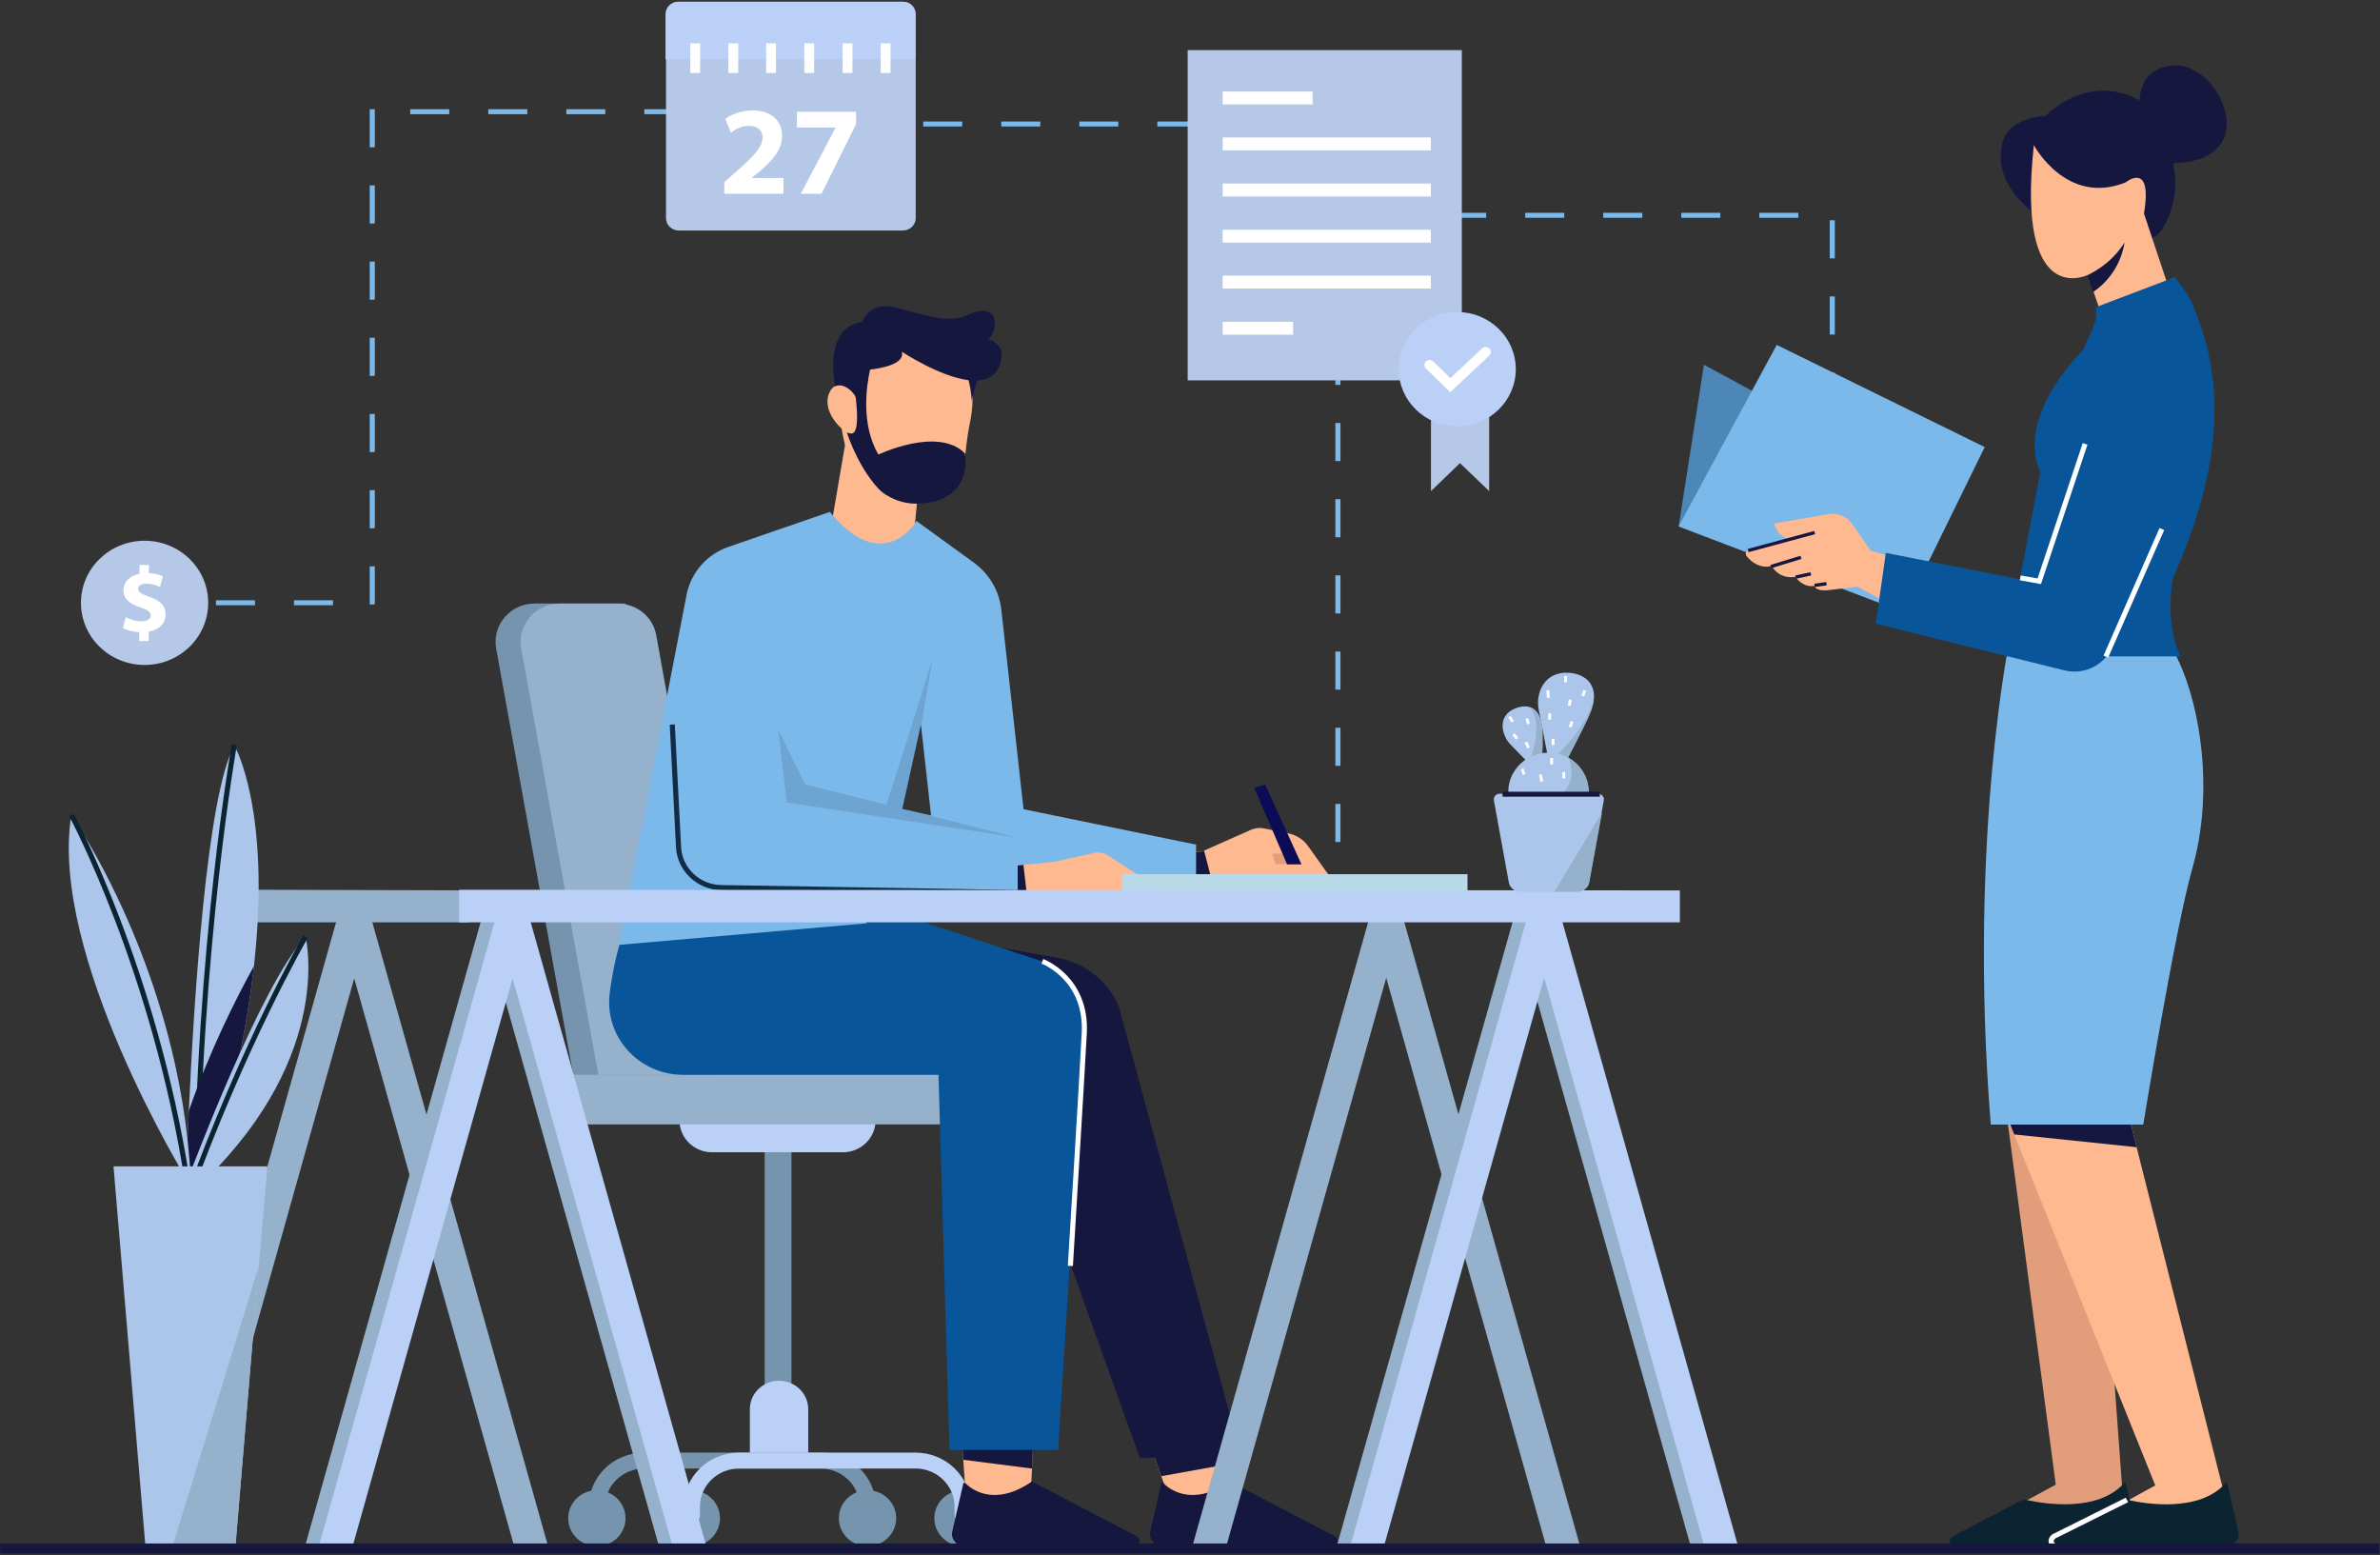
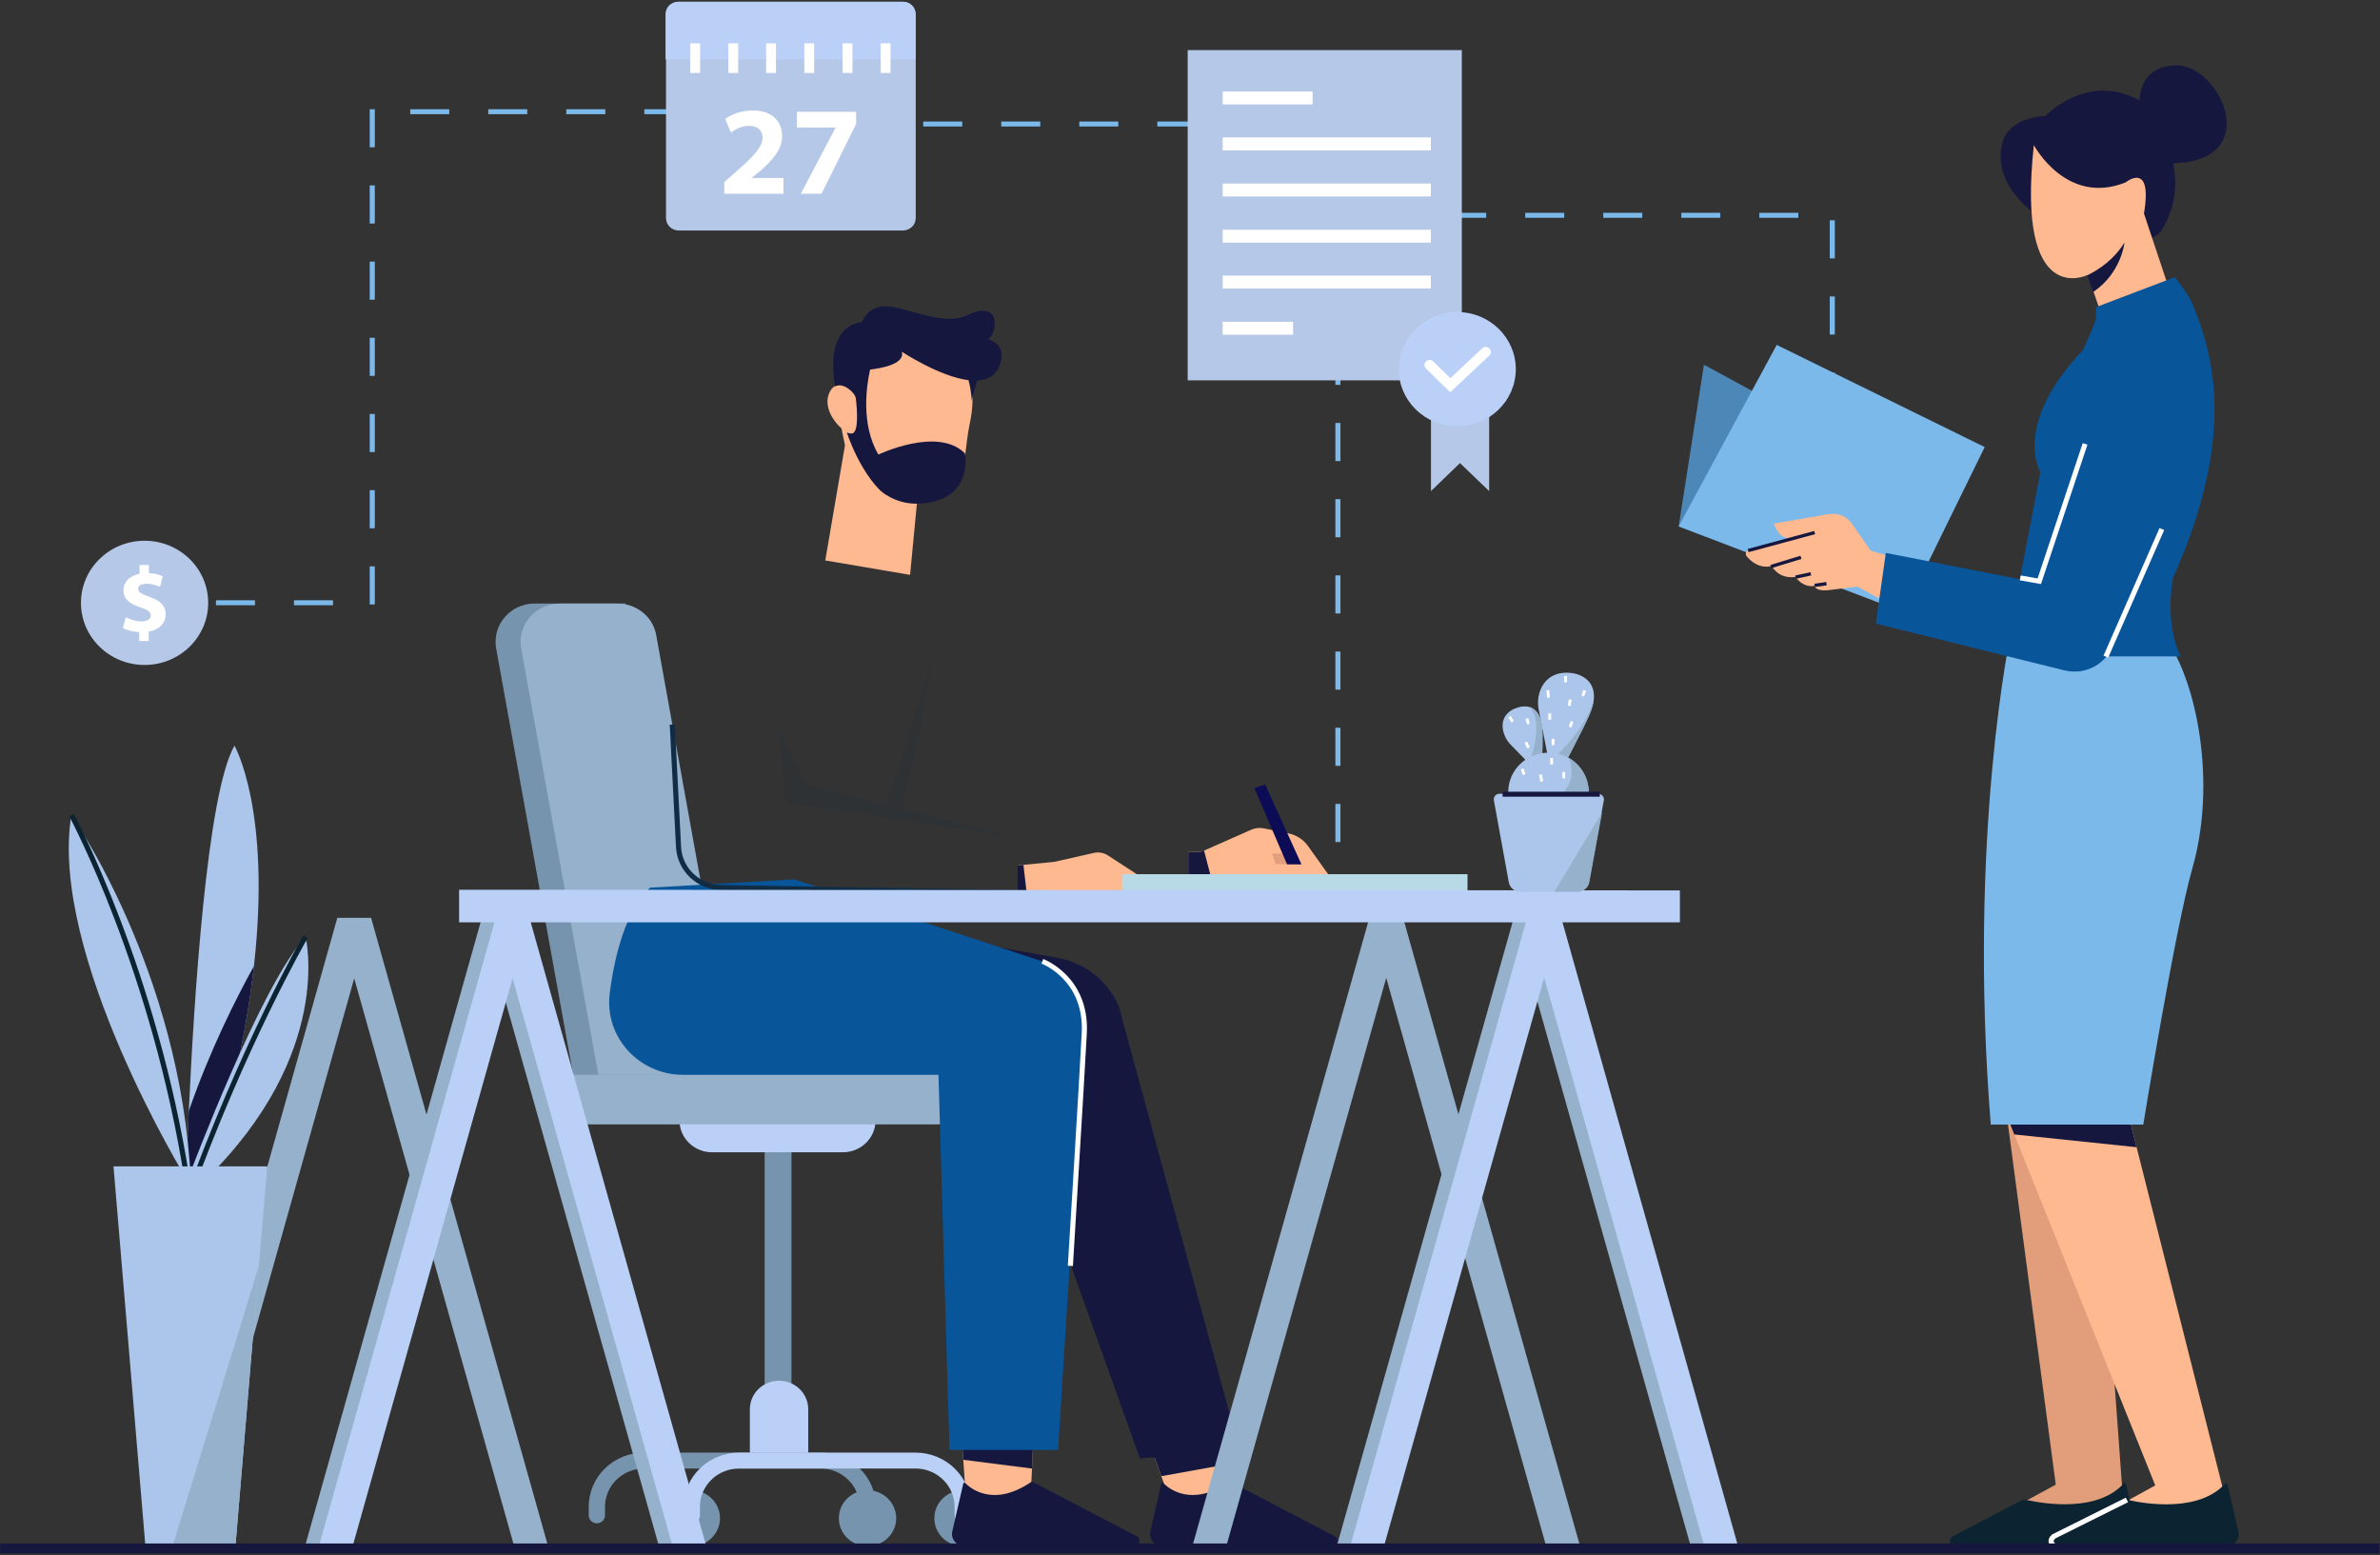
<svg xmlns="http://www.w3.org/2000/svg" width="672" height="439" viewBox="0 0 672 439" fill="none">
  <rect x="0" y="0" width="672" height="439" fill="#333333" stroke="none" />
  <path d="M337.791 35.705H326.774V34.303H337.791V35.705ZM315.757 35.705H304.74V34.303H315.757V35.705ZM293.723 35.705H282.706V34.303H293.723V35.705ZM271.689 35.705H260.672V34.303H271.689V35.705Z" fill="#7CB9EB" />
  <path d="M518.069 115.946H516.632V105.193H518.069V115.946ZM518.069 94.439H516.632V83.686H518.069V94.439ZM518.069 72.933H516.632V62.18H518.069V72.933ZM507.77 61.479H496.753V60.076H507.77V61.479ZM485.736 61.479H474.719V60.076H485.736V61.479ZM463.702 61.479H452.685V60.076H463.702V61.479ZM441.668 61.479H430.651V60.076H441.668V61.479ZM419.634 61.479H408.617V60.076H419.634V61.479Z" fill="#7CB9EB" />
  <path d="M378.484 251.152H377.047V248.441H378.484V251.152ZM378.484 237.688H377.047V226.934H378.484V237.688ZM378.484 216.181H377.047V205.428H378.484V216.181ZM378.484 194.675H377.047V183.922H378.484V194.675ZM378.484 173.169H377.047V162.415H378.484V173.169ZM378.484 151.662H377.047V140.909H378.484V151.662ZM378.484 130.156H377.047V119.403H378.484V130.156ZM378.484 108.65H377.047V97.897H378.484V108.65Z" fill="#7CB9EB" />
  <path d="M105.828 170.623H104.391V159.87H105.828V170.623ZM105.828 149.117H104.391V138.364H105.828V149.117ZM105.828 127.61H104.391V116.857H105.828V127.61ZM105.828 106.104H104.391V95.351H105.828V106.104ZM105.828 84.598H104.391V73.845H105.828V84.598ZM105.828 63.092H104.391V52.338H105.828V63.092ZM105.828 41.585H104.391V30.832H105.828V41.585Z" fill="#7CB9EB" />
  <path d="M192.947 32.233H181.93V30.83H192.947V32.233ZM170.913 32.233H159.896V30.83H170.913V32.233ZM148.879 32.233H137.862V30.83H148.879V32.233ZM126.845 32.233H115.828V30.83H126.845V32.233Z" fill="#7CB9EB" />
  <path d="M94.028 170.85H83.011V169.447H94.028V170.85ZM71.994 170.85H60.977V169.447H71.994V170.85Z" fill="#7CB9EB" />
  <path d="M223.474 317.07H215.906V397.625H223.474V317.07Z" fill="#7694AD" />
  <path d="M191.852 316.248H247.224C247.224 321.204 243.105 325.271 237.979 325.271H201.048C195.971 325.271 191.852 321.251 191.852 316.248Z" fill="#BAD0F7" />
  <path d="M219.965 389.756C224.516 389.756 228.204 393.356 228.204 397.797V412.291H211.727V397.797C211.727 393.356 215.415 389.756 219.965 389.756Z" fill="#BAD0F7" />
-   <path d="M168.525 436.468C172.996 436.468 176.62 432.931 176.62 428.567C176.62 424.203 172.996 420.666 168.525 420.666C164.054 420.666 160.43 424.203 160.43 428.567C160.43 432.931 164.054 436.468 168.525 436.468Z" fill="#7694AD" />
  <path d="M195.197 436.468C199.667 436.468 203.292 432.931 203.292 428.567C203.292 424.203 199.667 420.666 195.197 420.666C190.726 420.666 187.102 424.203 187.102 428.567C187.102 432.931 190.726 436.468 195.197 436.468Z" fill="#7694AD" />
  <path d="M244.947 436.468C249.417 436.468 253.042 432.931 253.042 428.567C253.042 424.203 249.417 420.666 244.947 420.666C240.476 420.666 236.852 424.203 236.852 428.567C236.852 432.931 240.476 436.468 244.947 436.468Z" fill="#7694AD" />
  <path d="M271.908 436.468C276.378 436.468 280.003 432.931 280.003 428.567C280.003 424.203 276.378 420.666 271.908 420.666C267.437 420.666 263.812 424.203 263.812 428.567C263.812 432.931 267.437 436.468 271.908 436.468Z" fill="#7694AD" />
  <path d="M245.022 430.01C243.729 430.01 242.723 428.982 242.723 427.766V425.335C242.723 419.397 237.789 414.535 231.658 414.535H181.89C175.807 414.535 170.825 419.351 170.825 425.335V427.766C170.825 429.029 169.771 430.01 168.526 430.01C167.232 430.01 166.227 428.982 166.227 427.766V425.335C166.227 416.873 173.22 410.047 181.89 410.047H231.658C240.328 410.047 247.321 416.873 247.321 425.335V427.766C247.321 428.982 246.315 430.01 245.022 430.01Z" fill="#7694AD" />
  <path d="M271.827 430.01C270.533 430.01 269.528 428.982 269.528 427.766V425.335C269.528 419.397 264.594 414.535 258.463 414.535H208.695C202.611 414.535 197.63 419.351 197.63 425.335V427.766C197.63 429.029 196.576 430.01 195.33 430.01C194.037 430.01 193.031 428.982 193.031 427.766V425.335C193.031 416.873 200.025 410.047 208.695 410.047H258.463C267.133 410.047 274.126 416.873 274.126 425.335V427.766C274.126 428.982 273.072 430.01 271.827 430.01Z" fill="#BAD0F7" />
  <path d="M278.683 302.9H161.328V317.394H278.683V302.9Z" fill="#96B1CC" />
  <path d="M200.58 303.379L176.582 170.367H150.956C144.106 170.367 138.933 176.398 140.082 182.99L161.829 303.379H200.58Z" fill="#7694AD" />
  <path d="M207.698 303.395L185.281 179.266C184.371 174.123 179.773 170.383 174.408 170.383H158.026C151.176 170.383 146.003 176.414 147.153 183.006L168.947 303.395H207.698Z" fill="#96B1CC" />
  <path d="M292.248 395.101L291.386 414.55L290.907 424.695H272.849L271.987 412.072L270.789 394.773L292.248 395.101Z" fill="#FEB991" />
  <path d="M292.248 395.101L291.386 414.55L271.987 412.072L270.789 394.773L292.248 395.101Z" fill="#15173F" />
  <path d="M272.521 418.633C274.102 420.223 280.569 425.553 291.202 418.306C291.298 418.259 291.442 418.212 291.538 418.306L320.948 433.641C322.337 434.342 321.81 436.399 320.23 436.399H272.234C270.031 436.399 268.402 434.389 268.881 432.285L271.994 418.773C272.042 418.54 272.378 418.493 272.521 418.633Z" fill="#15173F" />
  <path d="M348.834 424.695H330.775L327.901 416.701L320.094 394.773L341.553 395.101L346.056 413.428L348.834 424.695Z" fill="#FEB991" />
  <path d="M346.056 413.428L327.901 416.701L320.094 394.773L341.553 395.101L346.056 413.428Z" fill="#15173F" />
  <path d="M328.435 418.633C330.016 420.223 336.483 425.553 347.116 418.306C347.212 418.259 347.356 418.212 347.452 418.306L376.862 433.641C378.251 434.342 377.725 436.399 376.144 436.399H328.148C325.945 436.399 324.316 434.389 324.795 432.285L327.908 418.773C327.956 418.54 328.292 418.493 328.435 418.633Z" fill="#15173F" />
  <path d="M237.614 120.942C235.219 118.885 232.728 114.958 233.974 111.358C234.644 109.488 235.698 108.74 236.848 108.74C237.327 100.885 240.296 93.077 249.829 91.909C269.755 89.477 276.988 104.251 273.922 119.025C270.857 133.799 274.784 139.971 258.93 141.747L256.966 162.272L233.016 158.204L238.572 125.758C238.668 125.804 238.141 123.888 237.614 120.942Z" fill="#FEB991" />
  <path d="M240.836 122.281C242.369 121.44 242.082 116.25 241.65 112.463C241.459 110.873 238.154 107.834 235.759 109.05C234.513 101.149 235.088 92.219 243.375 90.863C246.297 84.645 252.236 86.562 255.589 87.497C266.127 90.442 269.48 90.77 274.031 88.572C277.384 86.936 280.354 87.871 280.737 90.022C281.407 93.855 279.108 95.772 279.108 95.772C283.036 97.175 282.988 99.793 282.701 101.429C281.934 105.684 279.252 107.273 275.851 107.414C275.276 109.985 274.366 112.463 274.366 113.258C274.366 113.258 274.318 110.406 273.456 107.32C265.217 106.292 254.631 99.279 254.631 99.279C255.637 102.879 248.404 104.001 245.674 104.328C244.668 108.769 242.992 119.803 248.021 128.312C248.021 128.312 264.834 120.271 272.45 127.985C272.45 127.985 275.18 141.356 259.565 142.151C257.17 142.291 254.775 141.871 252.572 140.935C250.943 140.234 249.123 139.206 247.782 137.663C247.782 137.663 242.704 132.567 239.112 122.094C239.878 122.375 240.453 122.468 240.836 122.281Z" fill="#15173F" />
  <path d="M350.105 409.782C349.147 410.249 321.844 411.652 321.844 411.652L282.806 302.484H218.141L255.167 262.65L298.517 270.365C306.325 271.767 312.887 276.91 315.905 284.11L350.105 409.782Z" fill="#15173F" />
  <path d="M375.305 247.197H335.5V240.465H339.093L340.003 240.091L353.319 234.2C354.421 233.732 355.666 233.592 356.816 233.826L363.713 235.228C366.012 235.696 368.072 237.005 369.365 238.875L375.305 247.197Z" fill="#FEB991" />
  <path d="M364.84 240.951H359.188L360.193 243.943H366.899L364.84 240.951Z" fill="#E29F7D" />
  <path d="M341.823 247.216H335.5V240.483H339.093L339.955 240.062L341.823 247.216Z" fill="#15173F" />
  <path d="M367.48 244.002H363.409L354.164 222.449L357.23 221.467L367.48 244.002Z" fill="#0B0B56" />
  <path d="M298.752 409.296H268.096L264.982 303.401H192.893C180.295 303.401 170.619 292.601 172.152 280.398C173.589 269.318 176.751 257.022 183.552 250.57L224.267 248.232L294.441 271.422C305.027 274.928 307.374 284.466 305.841 296.528L298.752 409.296Z" fill="#08559A" />
-   <path d="M337.762 238.432L288.999 228.427L282.724 172.09C282.15 166.807 279.324 161.991 274.965 158.812L258.774 147.077C258.774 147.077 249.482 162.926 234.298 144.506L205.701 154.371C199.57 156.475 195.115 161.617 193.87 167.836L174.758 266.718L244.692 260.64L243.255 251.71H337.714V238.432H337.762ZM255.996 228.614L254.751 228.334L260.02 204.49L260.068 204.911L262.894 230.204L255.996 228.614Z" fill="#7CB9EB" />
  <path d="M327.149 252.037H287.344V244.276L288.972 244.136L297.642 243.294L308.851 240.77C310.24 240.443 311.677 240.723 312.827 241.471L323.317 248.297L327.149 252.037Z" fill="#FEB991" />
  <path d="M414.353 246.768H316.828V251.77H414.353V246.768Z" fill="#B8DAE6" />
  <g opacity="0.15">
    <path d="M254.749 228.274L260.018 204.523L260.066 204.944L263.371 185.822C263.371 185.822 253.216 218.362 250.247 227.152L227.35 221.448L219.734 205.973L222.129 226.544L286.794 236.362L254.749 228.274Z" fill="#112D46" />
  </g>
  <path d="M287.632 252.683L203.615 251.28C196.813 251.14 191.257 245.857 190.874 239.218L189.102 204.574L190.539 204.48L192.311 239.124C192.598 245.015 197.58 249.737 203.615 249.831L287.632 251.233V252.683Z" fill="#112D46" />
  <path d="M289.882 252.054H287.344V244.293L288.972 244.152L289.882 252.054Z" fill="#15173F" />
  <path d="M302.94 357.387L301.503 357.293C301.551 356.779 304.616 307.128 305.43 291.606C306.197 276.598 294.222 272.063 294.078 272.016L294.557 270.707C294.701 270.754 307.682 275.663 306.867 291.699C306.053 307.221 302.94 356.919 302.94 357.387Z" fill="white" />
  <path d="M104.82 259.102L54.908 436.435H45.328L95.24 259.102H104.82Z" fill="#96B1CC" />
  <path d="M95.203 259.102L145.163 436.435H154.743L104.783 259.102H95.203Z" fill="#96B1CC" />
  <path d="M136.086 259.102L186.046 436.435H195.626L145.666 259.102H136.086Z" fill="#96B1CC" />
  <path d="M139.922 259.102L189.882 436.435H199.414L149.502 259.102H139.922Z" fill="#BAD0F7" />
  <path d="M145.625 259.102L95.713 436.435H86.133L136.045 259.102H145.625Z" fill="#96B1CC" />
  <path d="M149.539 259.102L99.579 436.435H90.047L139.959 259.102H149.539Z" fill="#BAD0F7" />
  <path d="M396.172 259.102L346.26 436.435H336.68L386.639 259.102H396.172Z" fill="#96B1CC" />
  <path d="M386.641 259.102L436.552 436.435H446.132L396.173 259.102H386.641Z" fill="#96B1CC" />
  <path d="M427.445 259.102L477.357 436.435H486.937L436.977 259.102H427.445Z" fill="#96B1CC" />
  <path d="M431.242 259.098L481.202 436.431H490.734L440.822 259.098H431.242Z" fill="#BAD0F7" />
  <path d="M436.945 259.102L387.033 436.435H377.453L427.413 259.102H436.945Z" fill="#96B1CC" />
  <path d="M440.742 259.102L390.782 436.435H381.25L431.162 259.102H440.742Z" fill="#BAD0F7" />
-   <path d="M64.648 251.143V260.353H132.427V251.33L64.648 251.143Z" fill="#96B1CC" />
  <path d="M129.633 251.158V260.369H474.321V251.345L129.633 251.158Z" fill="#BAD0F7" />
  <path d="M412.75 14.143H335.344V107.368H412.75V14.143Z" fill="#B5C8E7" />
  <path d="M370.614 25.83H345.227V29.477H370.614V25.83Z" fill="white" />
  <path d="M404 38.789H345.227V42.436H404V38.789Z" fill="white" />
  <path d="M404 51.809H345.227V55.455H404V51.809Z" fill="white" />
  <path d="M404 64.844H345.227V68.49H404V64.844Z" fill="white" />
  <path d="M404 77.803H345.227V81.45H404V77.803Z" fill="white" />
  <path d="M404.039 116.092V138.627L412.23 130.725L420.469 138.627V116.092H404.039Z" fill="#B5C8E7" />
  <path d="M365.105 90.838H345.227V94.485H365.105V90.838Z" fill="white" />
  <path d="M411.463 120.34C420.59 120.34 427.989 113.118 427.989 104.21C427.989 95.302 420.59 88.08 411.463 88.08C402.336 88.08 394.938 95.302 394.938 104.21C394.938 113.118 402.336 120.34 411.463 120.34Z" fill="#BAD0F7" />
  <path d="M409.476 110.727L402.626 104.041C402.052 103.48 402.052 102.592 402.626 102.031C403.201 101.47 404.111 101.47 404.686 102.031L409.524 106.753L418.481 98.338C419.056 97.776 419.966 97.823 420.541 98.384C421.116 98.945 421.068 99.834 420.493 100.395L409.476 110.727Z" fill="white" />
  <path d="M258.556 4.004V61.556C258.556 63.52 256.927 65.063 254.915 65.063H191.639C189.628 65.063 188.047 63.473 188.047 61.556V4.004C188.047 2.04 189.675 0.497 191.639 0.497H254.963C256.927 0.45 258.556 2.04 258.556 4.004Z" fill="#B5C8E7" />
  <path d="M258.479 4.004V16.767H187.922V4.004C187.922 2.04 189.55 0.497 191.514 0.497H254.838C256.85 0.45 258.479 2.04 258.479 4.004Z" fill="#BAD0F7" />
  <path d="M197.684 12.234H194.906V20.603H197.684V12.234Z" fill="white" />
  <path d="M208.434 12.234H205.656V20.603H208.434V12.234Z" fill="white" />
  <path d="M219.099 12.234H216.32V20.603H219.099V12.234Z" fill="white" />
  <path d="M229.88 12.234H227.102V20.603H229.88V12.234Z" fill="white" />
  <path d="M240.692 12.234H237.914V20.603H240.692V12.234Z" fill="white" />
  <path d="M251.442 12.234H248.664V20.603H251.442V12.234Z" fill="white" />
  <path d="M204.5 54.694V51.422L207.566 48.71C212.739 44.175 215.23 41.604 215.325 38.892C215.325 37.022 214.176 35.526 211.446 35.526C209.386 35.526 207.614 36.508 206.368 37.443L204.787 33.562C206.56 32.253 209.338 31.178 212.547 31.178C217.912 31.178 220.834 34.217 220.834 38.424C220.834 42.305 217.96 45.391 214.511 48.383L212.308 50.159V50.253H221.217V54.694H204.5Z" fill="white" />
  <path d="M241.725 31.603V35.016L231.953 54.699H226.11L235.881 36.092V35.998H225.008V31.557H241.725V31.603Z" fill="white" />
  <path d="M40.822 187.709C50.742 187.709 58.784 179.86 58.784 170.177C58.784 160.494 50.742 152.645 40.822 152.645C30.901 152.645 22.859 160.494 22.859 170.177C22.859 179.86 30.901 187.709 40.822 187.709Z" fill="#B5C8E7" />
  <path d="M39.301 180.909V178.431C37.481 178.337 35.757 177.87 34.703 177.309L35.517 174.223C36.667 174.831 38.248 175.392 39.972 175.392C41.505 175.392 42.559 174.831 42.559 173.756C42.559 172.774 41.697 172.119 39.685 171.465C36.811 170.53 34.847 169.221 34.847 166.649C34.847 164.358 36.523 162.535 39.397 161.974V159.496H42.032V161.787C43.852 161.88 45.05 162.255 45.96 162.675L45.193 165.667C44.475 165.387 43.229 164.779 41.313 164.779C39.541 164.779 39.014 165.527 39.014 166.275C39.014 167.164 39.972 167.678 42.271 168.519C45.481 169.641 46.774 171.091 46.774 173.428C46.774 175.766 45.097 177.776 41.984 178.291V180.956H39.301V180.909Z" fill="white" />
  <path d="M450.054 196.943C450.006 198.346 449.575 199.982 448.713 201.946C447.085 205.639 441.432 216.393 441.432 216.393L437.505 216.065C437.505 216.065 437.409 215.691 437.313 215.037C436.738 212.045 435.062 203.442 434.439 200.169C433.529 195.494 436.163 189.276 443.3 189.931C445.887 190.118 450.294 191.754 450.054 196.943Z" fill="#ACC5EA" />
  <path d="M435.436 214.244L431.987 215.833L431.556 215.366L426.335 209.989C425.904 209.522 425.521 209.007 425.233 208.446C424.515 207.091 423.605 204.566 424.946 202.275C425.568 201.246 426.526 200.498 427.676 200.031C428.826 199.563 430.55 199.096 432.131 199.657C433.664 200.218 435.005 201.714 435.436 205.22C435.723 207.465 435.436 214.244 435.436 214.244Z" fill="#ACC5EA" />
  <path d="M437.444 194.817L436.633 194.883L436.812 196.979L437.623 196.913L437.444 194.817Z" fill="white" />
  <path d="M442.951 197.413L442.68 199.17L443.485 199.288L443.756 197.532L442.951 197.413Z" fill="white" />
  <path d="M437.978 201.375H437.164V203.152H437.978V201.375Z" fill="white" />
  <path d="M443.483 203.532L442.938 205.129L443.71 205.38L444.255 203.783L443.483 203.532Z" fill="white" />
  <path d="M438.916 208.545H438.102V210.322H438.916V208.545Z" fill="white" />
  <path d="M442.439 190.822H441.625V192.599H442.439V190.822Z" fill="white" />
  <path d="M431.495 202.709L430.711 202.922L431.16 204.498L431.945 204.285L431.495 202.709Z" fill="white" />
-   <path d="M427.689 206.982L427.031 207.453L428.024 208.774L428.682 208.303L427.689 206.982Z" fill="white" />
  <path d="M431.214 209.333L430.469 209.656L431.189 211.238L431.934 210.914L431.214 209.333Z" fill="white" />
  <path d="M426.543 202.082L425.852 202.504L426.766 203.932L427.458 203.51L426.543 202.082Z" fill="white" />
  <path d="M450.03 196.971C449.983 198.373 449.551 200.01 448.689 201.973C447.061 205.667 441.408 216.42 441.408 216.42L437.481 216.093C437.481 216.093 437.385 215.719 437.289 215.064L438.487 214.316C446.582 206.415 449.36 200.758 450.03 196.971Z" fill="#96B1CC" />
  <path d="M435.411 214.257L431.962 215.847L431.531 215.379C432.585 213.602 435.746 204.345 432.058 199.717C433.591 200.278 434.932 201.774 435.363 205.28C435.699 207.478 435.411 214.257 435.411 214.257Z" fill="#96B1CC" />
  <path d="M448.564 223.551C448.564 229.676 443.487 234.632 437.212 234.632C433.38 234.632 430.027 232.808 427.967 230.003C426.626 228.18 425.859 225.936 425.859 223.551C425.859 217.427 430.937 212.471 437.212 212.471C439.271 212.471 441.187 212.985 442.864 213.92C446.217 215.837 448.564 219.437 448.564 223.551Z" fill="#ACC5EA" />
  <path d="M430.179 216.915L429.406 217.166L429.952 218.763L430.724 218.511L430.179 216.915Z" fill="white" />
  <path d="M435.356 218.592L434.555 218.734L434.915 220.666L435.716 220.524L435.356 218.592Z" fill="white" />
  <path d="M441.939 217.934H441.125V219.71H441.939V217.934Z" fill="white" />
  <path d="M448.574 223.533C448.574 229.658 443.496 234.614 437.221 234.614C433.389 234.614 430.036 232.79 427.977 229.985C446.083 226.198 444.358 217.362 442.873 213.855C446.226 215.819 448.574 219.419 448.574 223.533Z" fill="#96B1CC" />
  <path d="M452.842 225.933L452.219 229.392L448.627 249.075C448.34 250.618 446.95 251.74 445.37 251.74H429.275C427.647 251.74 426.306 250.618 426.018 249.075L421.803 225.933C421.611 224.951 422.378 224.062 423.384 224.062H451.309C452.267 224.109 453.034 224.998 452.842 225.933Z" fill="#ACC5EA" />
  <path d="M452.343 229.361L448.75 249.044C448.463 250.587 447.074 251.709 445.493 251.709H438.883L452.343 229.361Z" fill="#96B1CC" />
  <path d="M447.061 194.751L446.516 196.348L447.288 196.599L447.833 195.002L447.061 194.751Z" fill="white" />
  <path d="M438.51 213.971H437.695V215.794H438.51V213.971Z" fill="white" />
  <path d="M451.712 223.49H424.266V224.893H451.712V223.49Z" fill="#15173F" />
  <path d="M599.611 425.636L595.06 363.174L566.32 312.588L580.451 419.091L566.56 426.618L599.611 425.636Z" fill="#E29D7A" />
  <path d="M593.984 427.301L608.545 419.307L568.74 320.237L563.711 307.754L567.687 286.201H601.696L599.205 307.754L603.276 323.837L629.43 427.301H593.984Z" fill="#FEB991" />
  <path d="M599.705 418.681C592.28 427.003 577.096 424.478 572.641 423.496C571.827 423.309 570.917 423.449 570.198 423.823L551.326 433.688C549.937 434.39 550.464 436.447 552.044 436.447H599.992C602.196 436.447 603.824 434.436 603.345 432.332L600.232 418.821C600.184 418.54 599.849 418.494 599.705 418.681Z" fill="#0C2331" />
  <path d="M628.377 418.696C620.952 427.018 605.768 424.494 601.313 423.512C600.499 423.325 599.589 423.465 598.87 423.839L579.998 433.704C578.609 434.405 579.136 436.462 580.716 436.462H628.664C630.868 436.462 632.496 434.452 632.017 432.348L628.904 418.836C628.856 418.556 628.52 418.509 628.377 418.696Z" fill="#0C2331" />
  <path d="M613.914 18.452C606.01 18.967 604.286 24.343 604.094 28.457C603.951 28.317 603.903 28.224 603.903 28.224C589.245 20.322 577.558 32.712 577.558 32.712C567.451 33.273 565.631 39.444 565.631 39.444C561.272 53.517 577.797 62.587 577.797 62.587L585.557 67.823C585.557 67.823 606.394 71.564 610.465 64.784C614.441 58.192 614.776 51.74 613.579 46.083C639.78 45.429 626.655 17.611 613.914 18.452Z" fill="#15173F" />
  <path d="M615.269 90.005L595.247 94.259L591.127 82.384L589.499 77.662L589.451 77.615C589.451 77.615 569.141 87.714 574.267 40.961C574.267 40.961 583.416 58.213 600.181 51.48C600.181 51.48 607.893 45.215 605.354 60.27L615.269 90.005Z" fill="#FEB991" />
  <path d="M603.276 323.837L568.74 320.237L563.711 307.754L567.687 286.201H601.696L599.205 307.754L603.276 323.837Z" fill="#15173F" />
  <path d="M609.762 178.262H567.849C567.849 178.262 555.491 235.674 562.101 317.445H605.163C605.163 317.445 614.121 262.23 619.054 244.978C626.575 218.563 619.007 187.706 609.762 178.262Z" fill="#7CB9EB" />
  <path d="M539.264 134.472L481.114 102.961L473.977 148.592L520.631 166.358L539.264 134.472Z" fill="#4D87B7" />
  <path d="M560.388 126.202L537.54 172.815L473.977 148.597L501.663 97.356L560.388 126.202Z" fill="#7CB9EB" />
  <path d="M541.479 159.154C540.425 159.014 528.211 155.461 528.211 155.461L523.134 148.167C521.744 145.876 519.014 144.661 516.284 145.128L500.908 147.793C500.908 147.793 501.866 151.861 505.506 152.095L493.771 155.274C492.957 155.508 492.669 156.443 493.196 157.05C494.441 158.546 496.884 160.604 500.237 159.762C500.237 159.762 502.106 163.549 506.896 162.848C506.896 162.848 509.051 166.027 512.356 165.372C512.356 165.372 512.404 166.822 515.805 166.635L524.475 165.606L538.27 173.133L541.479 159.154Z" fill="#FEB991" />
  <path d="M613.561 163.136C632.29 121.292 624.195 98.383 618.974 85.666C617.872 83.001 614.088 78.232 614.088 78.232L591.815 86.695V89.874L590.809 92.773L588.174 98.757C567.961 120.029 576.104 133.261 576.104 133.261L570.308 163.51L532.467 156.076L529.641 176.039L566.188 185.109L566.14 185.297H567.003L582.858 189.224C587.408 190.346 592.006 188.709 594.785 185.297H615.717C610.975 175.619 613.561 163.136 613.561 163.136Z" fill="#08559A" />
  <path d="M579.757 437.031C578.895 436.47 578.416 435.816 578.416 435.067C578.368 433.945 579.422 433.151 579.517 433.104L579.613 433.057L600.21 422.771L600.881 424.034L580.332 434.273C580.188 434.413 579.853 434.74 579.853 435.067C579.853 435.395 580.284 435.722 580.571 435.909L579.757 437.031Z" fill="white" />
  <path d="M609.745 149.063L593.938 185.076L595.258 185.629L611.066 149.615L609.745 149.063Z" fill="white" />
  <path d="M576.277 164.877L570.289 163.801L570.577 162.445L575.319 163.287L588.06 125.09L589.401 125.511L576.277 164.877Z" fill="white" />
  <path d="M508.361 156.884L499.906 159.473L500.193 160.365L508.648 157.776L508.361 156.884Z" fill="#15173F" />
  <path d="M511.193 161.521L506.891 162.453L507.098 163.366L511.4 162.433L511.193 161.521Z" fill="#15173F" />
  <path d="M515.648 164.299L512.281 164.77L512.417 165.695L515.784 165.225L515.648 164.299Z" fill="#15173F" />
  <path d="M512.249 149.884L493.461 154.965L493.717 155.866L512.504 150.785L512.249 149.884Z" fill="#15173F" />
  <path d="M599.857 68.451C599.857 68.451 598.995 77.1 590.996 82.43L589.367 77.708C592.72 76.072 596.935 73.22 599.857 68.451Z" fill="#15173F" />
  <path d="M71.707 272.666C69.839 289.216 65.863 309.46 58.295 333.772L52.547 333.07C52.547 333.07 52.739 325.263 53.313 313.574C54.75 282.577 58.391 224.183 66.198 210.484C66.198 210.484 76.641 228.484 71.707 272.666Z" fill="#ACC5EA" />
-   <path d="M56.109 341.181H54.672C55.39 266.657 65.354 210.6 65.449 210.039L66.886 210.273C66.791 210.834 56.827 266.797 56.109 341.181Z" fill="#0C2331" />
  <path d="M71.707 272.699C69.839 289.25 65.863 309.494 58.295 333.805L52.547 333.104C52.547 333.104 52.739 325.296 53.313 313.608C59.301 296.356 66.677 281.769 71.707 272.699Z" fill="#15173F" />
  <path d="M53.609 331.362C53.609 331.362 73.727 277.784 86.277 264.459C86.277 264.459 94.516 297.373 57.92 333.092L53.609 331.362Z" fill="#ACC5EA" />
  <path d="M20.143 230.096C20.143 230.096 50.991 273.903 53.865 333.092H52.811C52.811 333.092 13.677 269.368 20.143 230.096Z" fill="#ACC5EA" />
  <path d="M52.119 333.169C42.922 274.074 19.786 230.827 19.547 230.407L20.84 229.752C21.08 230.173 44.311 273.606 53.556 332.936L52.119 333.169Z" fill="#0C2331" />
  <path d="M53.365 339.43L52.023 338.963C68.022 294.594 85.458 264.345 85.649 264.064L86.895 264.766C86.703 265.046 69.315 295.202 53.365 339.43Z" fill="#0C2331" />
  <path d="M75.492 329.24L73.097 357.432L66.487 436.398H41.052L32.047 329.24H75.492Z" fill="#ACC5EA" />
  <path d="M73.083 357.42L66.473 436.386H48.75L73.083 357.42Z" fill="#96B1CC" />
  <path d="M671.849 435.697H0.07V438.502H671.849V435.697Z" fill="#15173F" />
</svg>